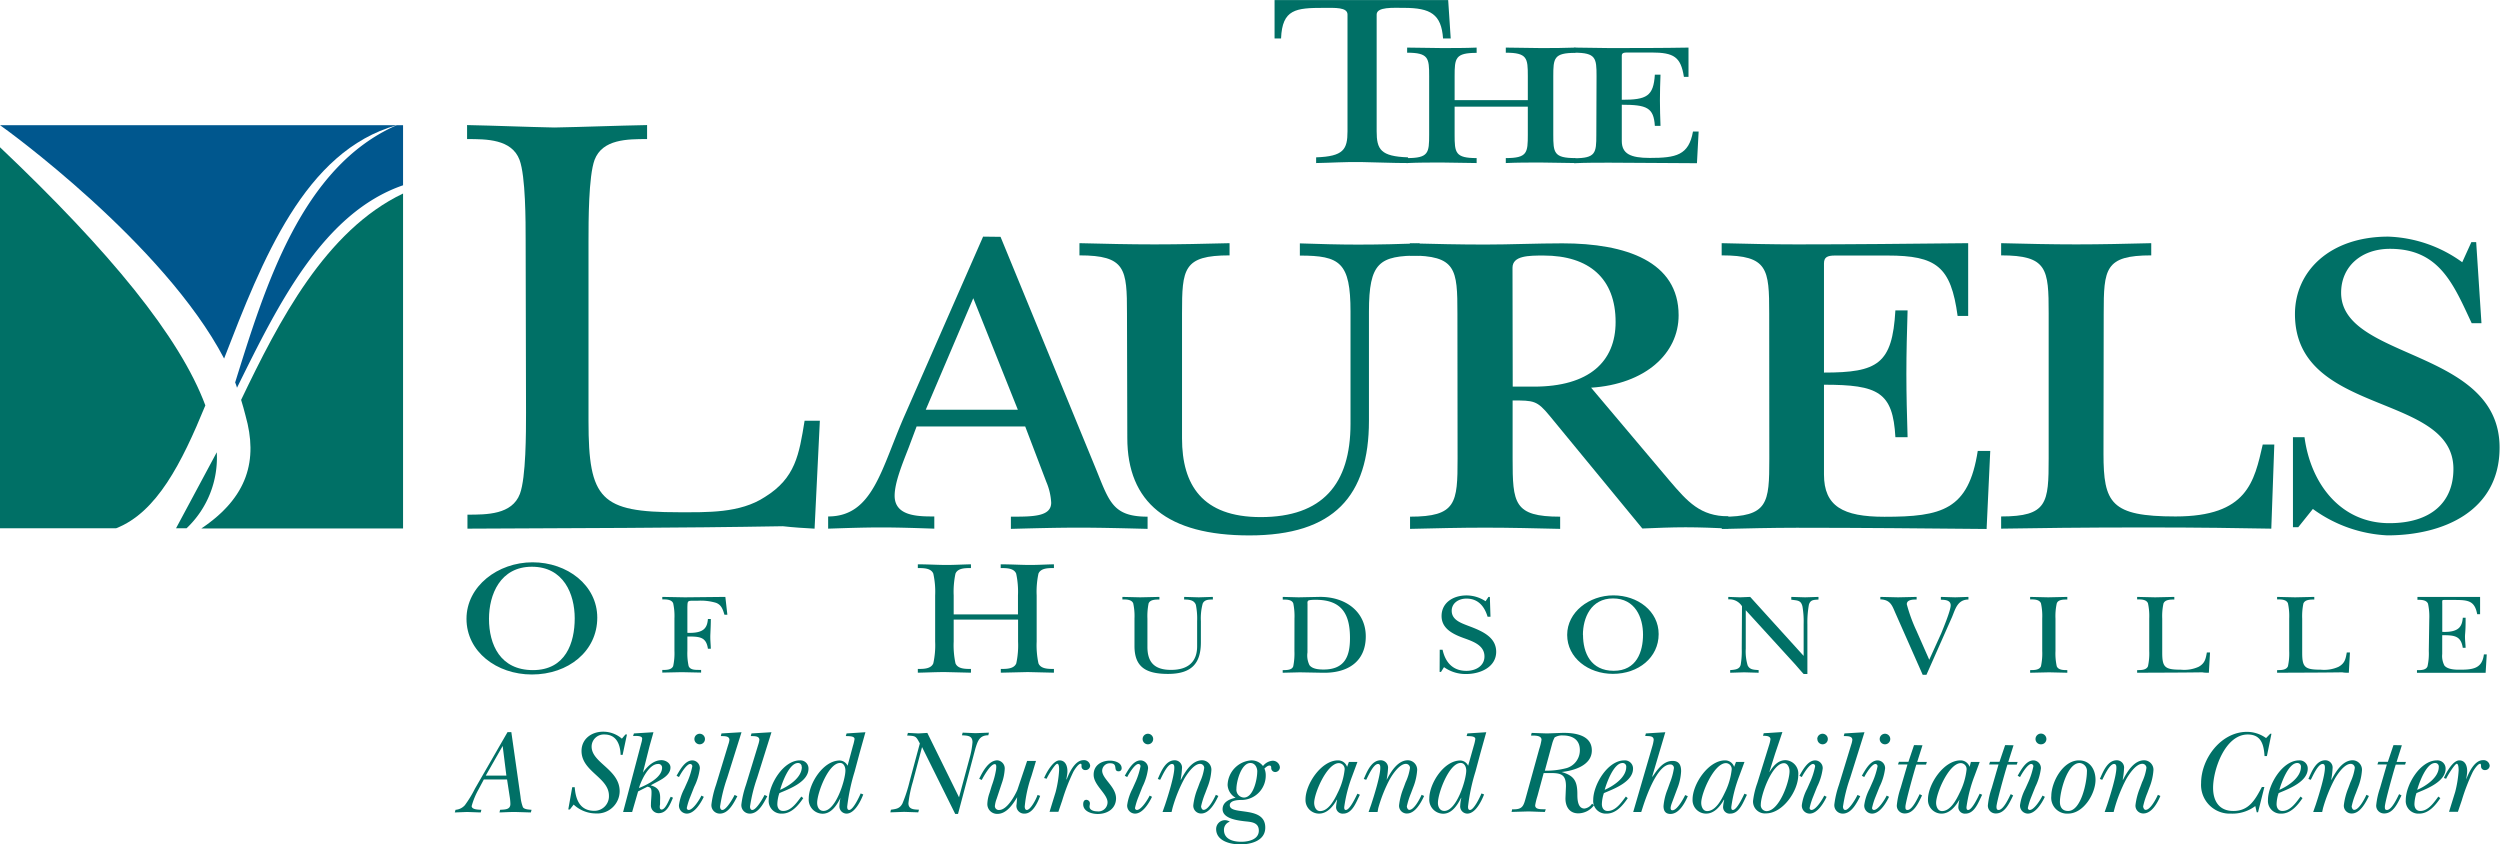
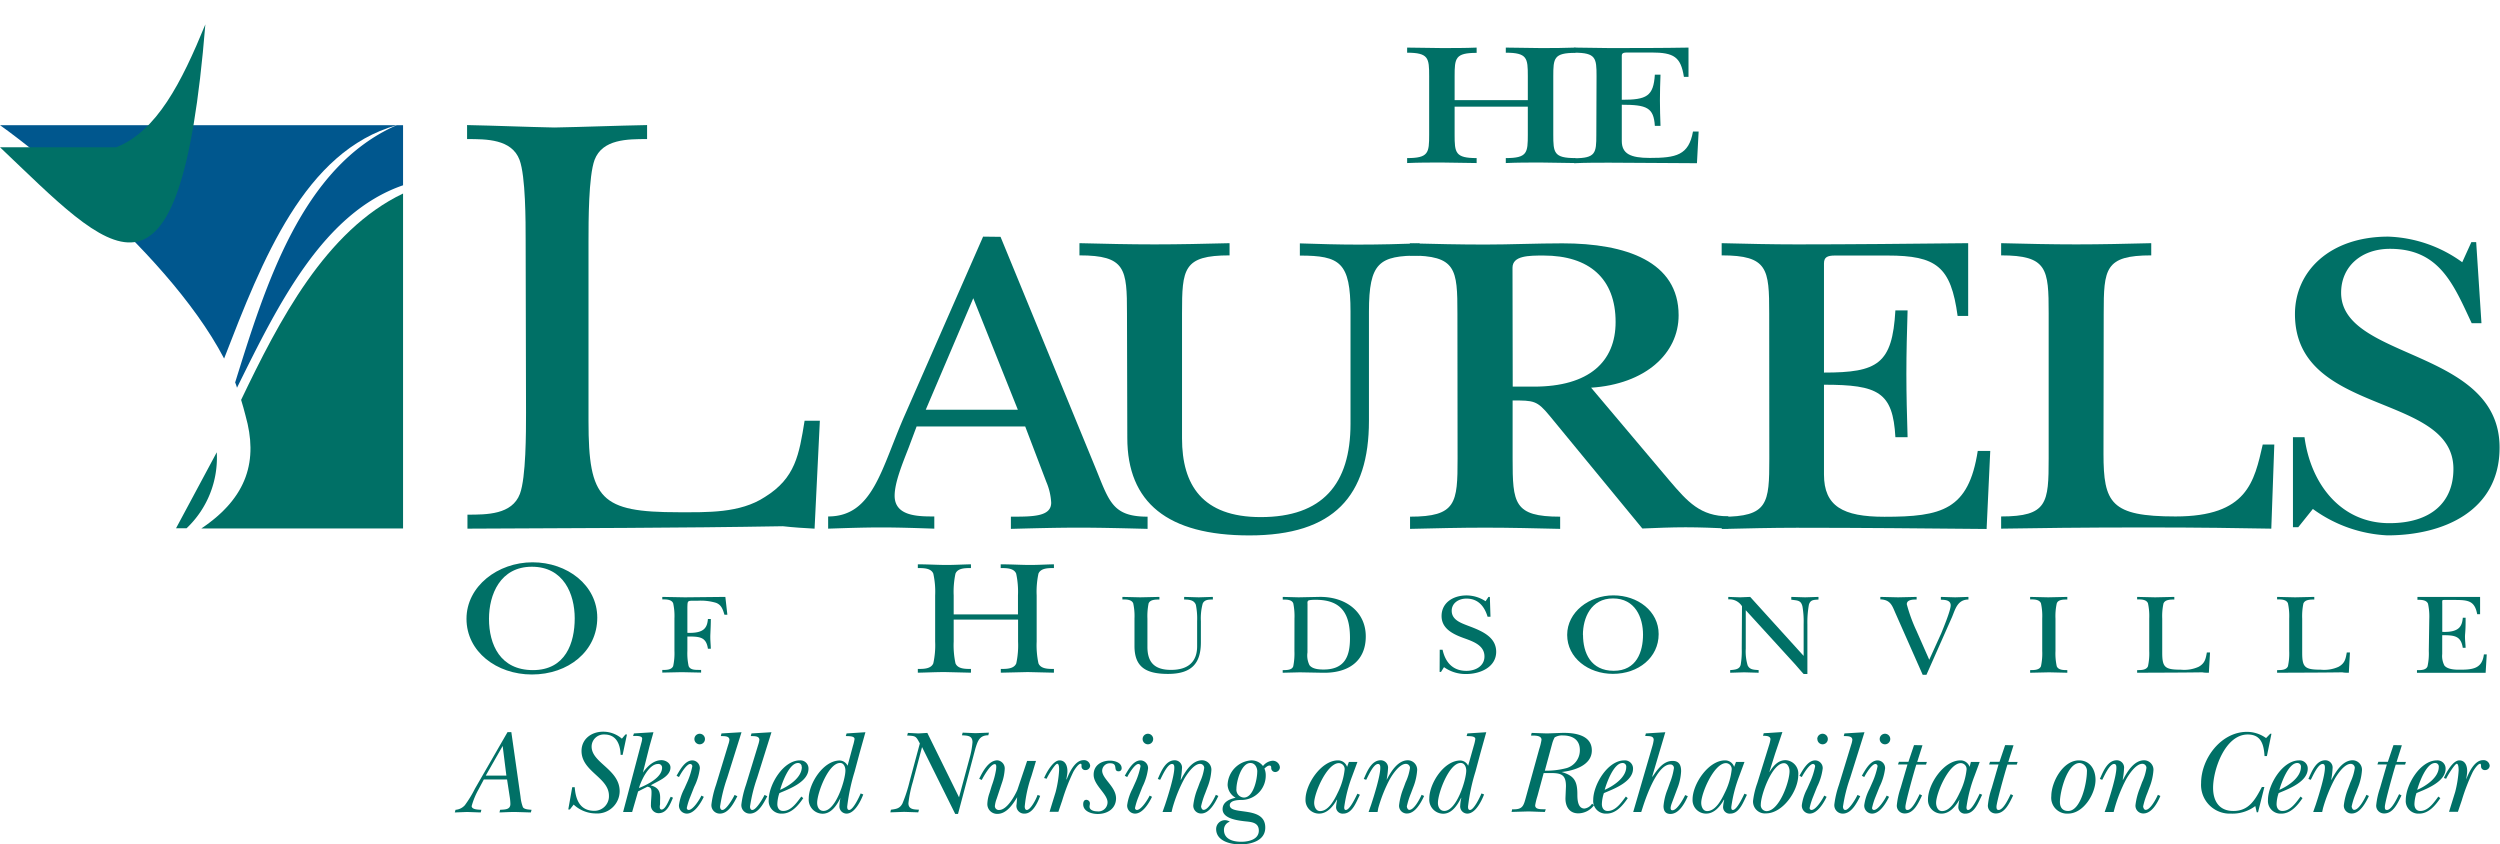
<svg xmlns="http://www.w3.org/2000/svg" id="Layer_1" data-name="Layer 1" viewBox="0 0 473.32 159.86">
  <defs>
    <style>.cls-1,.cls-4{fill:#007066;}.cls-2,.cls-3{fill:#00578e;}.cls-3,.cls-4{fill-rule:evenodd;}</style>
  </defs>
  <title>Logo-LaurelsHudsonville</title>
  <path class="cls-1" d="M166.74,214.83a7.57,7.57,0,0,0,.46,2c.31.43,1.15.43,1.63.48l-.14.5-3-.09c-1,0-2,.06-2.93.09l.11-.5c.89-.07,1.95,0,1.95-1.11a9.32,9.32,0,0,0-.13-1.37l-.5-3.26h-4.4l-1,1.88a14,14,0,0,0-1.3,3.15c0,.71,1.43.68,1.84.71l-.13.5-2.59-.09-2.31.09.13-.5a2.62,2.62,0,0,0,1.77-.87,21.38,21.38,0,0,0,1.91-3.13l6.17-10.71H165Zm-2.68-4-.7-5.61-3.2,5.61Z" transform="translate(-68.19 -63.99)" />
  <path class="cls-1" d="M186.6,203.05h.29l-.82,3.86h-.38c-.07-2.18-.91-3.86-3.07-3.86a2.3,2.3,0,0,0-2.42,2.29c0,3.09,5.31,4.31,5.31,8.46A4.25,4.25,0,0,1,181,218a6.2,6.2,0,0,1-4.2-1.68l-.72.93h-.3l.75-4.22H177c.18,2.38,1,4.47,3.72,4.47a2.75,2.75,0,0,0,2.76-2.86c0-3.47-5.19-4.56-5.19-8.47,0-2.31,1.93-3.65,4.08-3.65a5.4,5.4,0,0,1,3.56,1.32Z" transform="translate(-68.19 -63.99)" />
  <path class="cls-1" d="M189,213.83l-1.13,3.9h-1.71l3.45-13.07a3.56,3.56,0,0,0,.16-.84c0-.63-1.45-.48-1.72-.48l.16-.49,3.7-.23c-.25.93-.53,1.86-.78,2.79l-1.22,4.86,0,0c.82-1.16,2-2.36,3.52-2.36.79,0,1.7.55,1.7,1.38,0,1.78-2.45,2.59-3.74,3.39,1.66.45,1.86,1.4,1.77,2.92l0,.66c-.05.27-.19,1,.29,1,.75,0,1.38-1.83,1.73-2.42l.43.18c-.55,1.22-1.12,2.93-2.73,2.93a1.46,1.46,0,0,1-1.45-1.57c0-.77.11-1.54.11-2.31s-.11-1-.77-1.14Zm4.54-4.5a.68.68,0,0,0-.75-.7c-1.77,0-3.2,3.11-3.63,4.56C190.68,212.58,193.54,211.22,193.54,209.33Z" transform="translate(-68.19 -63.99)" />
  <path class="cls-1" d="M198.42,211.81a14.39,14.39,0,0,0,.84-2.72.42.42,0,0,0-.39-.46c-.7,0-1.81,1.86-2.13,2.48l-.46-.25c.66-1.12,1.59-2.91,3-2.91a1.46,1.46,0,0,1,1.41,1.54,10.86,10.86,0,0,1-1.07,3.48l-.72,1.83a12.27,12.27,0,0,0-.68,2.16.37.37,0,0,0,.34.38c.86,0,2.09-2,2.43-2.72l.45.23c-.57,1.18-1.75,3.18-3.22,3.18a1.51,1.51,0,0,1-1.48-1.64,9.56,9.56,0,0,1,1-3.06Zm1.24-7.9a1,1,0,1,1,1,1A1,1,0,0,1,199.66,203.91Z" transform="translate(-68.19 -63.99)" />
  <path class="cls-1" d="M205.88,211.22a29.55,29.55,0,0,0-1.36,5.47c0,.27.09.65.43.65.75,0,2-2.17,2.32-2.85l.52.25c-.66,1.24-1.64,3.29-3.31,3.29a1.59,1.59,0,0,1-1.59-1.8,18,18,0,0,1,.86-3.63l2.31-7.6a4.22,4.22,0,0,0,.23-.93c0-.82-1.11-.68-1.63-.73l.13-.49,3.79-.23Z" transform="translate(-68.19 -63.99)" />
  <path class="cls-1" d="M211.55,211.22a29.55,29.55,0,0,0-1.36,5.47c0,.27.09.65.43.65.75,0,2-2.17,2.32-2.85l.52.25c-.66,1.24-1.63,3.29-3.31,3.29a1.59,1.59,0,0,1-1.59-1.8,18,18,0,0,1,.86-3.63l2.32-7.6a4.84,4.84,0,0,0,.22-.93c0-.82-1.11-.68-1.63-.73l.14-.49,3.78-.23Z" transform="translate(-68.19 -63.99)" />
  <path class="cls-1" d="M220.27,215.1c-.93,1.38-2.23,2.93-4,2.93a2.39,2.39,0,0,1-2.54-2.59c0-2.86,2.72-7.49,5.9-7.49a1.53,1.53,0,0,1,1.63,1.57c0,2.38-3.34,3.72-5.15,4.47l-.36.16a6.85,6.85,0,0,0-.39,2.08c0,.71.34,1.3,1.11,1.3,1.52,0,2.61-1.64,3.43-2.73Zm-.3-5.9a.67.67,0,0,0-.7-.75c-1.66,0-3,3.72-3.38,5.08C217.5,212.83,220,211.22,220,209.2Z" transform="translate(-68.19 -63.99)" />
  <path class="cls-1" d="M229.68,205.18a8.34,8.34,0,0,0,.3-1.27c0-.63-1.2-.52-1.66-.57l.16-.49,3.56-.23-1.09,3.9-.95,3.54a36.85,36.85,0,0,0-1.41,6.63c0,.22,0,.65.37.65.75,0,1.9-2.45,2.18-3.13l.49.19c-.47,1.24-1.63,3.63-3.17,3.63a1.37,1.37,0,0,1-1.34-1.53,7.68,7.68,0,0,1,.2-1.45l0,0c-.66,1.31-1.7,3-3.38,3a2.66,2.66,0,0,1-2.63-2.91c0-2.79,2.74-7.17,5.87-7.17a1.71,1.71,0,0,1,1.48,1ZM222.9,216c0,.72.34,1.52,1.2,1.52,2.34,0,4.15-5.9,4.15-7.65,0-.64-.29-1.43-1-1.43C225,208.45,222.9,214.17,222.9,216Z" transform="translate(-68.19 -63.99)" />
  <path class="cls-1" d="M242.34,204.75c-.74-1.38-.74-1.43-2.4-1.5l.14-.5,2,.1,1.68-.1,6,12.19,2-7.42a15.59,15.59,0,0,0,.55-3c0-1.27-.93-1.25-2-1.32l.14-.5,2.43.1,2.54-.1-.11.5c-1.68,0-2,1.07-2.45,2.5l-3.29,12.39h-.53l-6.28-12.66L241,212.06a23,23,0,0,0-.82,4c0,1.2,1.07,1.18,2,1.23l-.14.5-2.67-.09-2.61.09.11-.5c1-.14,1.68-.21,2.18-1.18a28.06,28.06,0,0,0,1.38-4.27Z" transform="translate(-68.19 -63.99)" />
  <path class="cls-1" d="M256.87,215.26a5.14,5.14,0,0,0-.32,1.34.73.73,0,0,0,.81.74c1.48,0,2.93-2.63,3.45-3.81l1.84-5.47h1.68l-.86,2.86a24.35,24.35,0,0,0-1.27,5.77c0,.22.07.65.38.65.75,0,1.84-2.17,2.05-2.85l.49.18c-.45,1.25-1.4,3.36-2.94,3.36a1.46,1.46,0,0,1-1.53-1.73c.05-.45.07-.93.12-1.38l0,0c-.81,1.34-2,3.16-3.74,3.16a1.85,1.85,0,0,1-1.91-1.89,7,7,0,0,1,.43-2.11l.41-1.34a16.51,16.51,0,0,0,.82-3.08c0-.23.16-1-.25-1-.84,0-2.13,2.36-2.47,3l-.48-.22c.64-1.32,1.77-3.5,3.45-3.5a1.55,1.55,0,0,1,1.38,1.68,9.62,9.62,0,0,1-.54,2.63Z" transform="translate(-68.19 -63.99)" />
  <path class="cls-1" d="M265.87,211.29c.41-1,1.71-3.34,2.91-3.34s1.52,1.2,1.5,2.11c0,.5-.14,1-.19,1.5l.05,0c.48-1.27,1.57-3.65,3.18-3.65a1.16,1.16,0,0,1,1.27,1.05.87.87,0,0,1-.89.83.7.7,0,0,1-.75-.72c0-.14.05-.48-.16-.48-.47,0-1.24,1.23-1.42,1.59a37.35,37.35,0,0,0-2.07,5.36l-.73,2.15H266.9l1.15-3.74a21.46,21.46,0,0,0,.66-4.11c0-.2.05-1.25-.36-1.25s-1.8,2.32-2,2.84Z" transform="translate(-68.19 -63.99)" />
  <path class="cls-1" d="M278.35,208c.84,0,2.2.36,2.2,1.43a.55.55,0,0,1-.56.59c-1.16,0,0-1.52-1.61-1.52a1.45,1.45,0,0,0-1.52,1.38c0,1.59,2.58,3,2.63,5.22,0,2-1.64,3-3.47,3-1.12,0-2.75-.46-2.75-1.84,0-.43.14-.84.59-.84a.68.68,0,0,1,.68.68c0,.2-.07.41-.07.61,0,.68.87.89,1.41.89a1.74,1.74,0,0,0,2-1.71c0-1.58-2.63-3.24-2.63-5.19C275.22,208.88,276.72,208,278.35,208Z" transform="translate(-68.19 -63.99)" />
  <path class="cls-1" d="M283.28,211.81a14.39,14.39,0,0,0,.84-2.72.42.42,0,0,0-.39-.46c-.7,0-1.82,1.86-2.13,2.48l-.46-.25c.66-1.12,1.59-2.91,3-2.91a1.46,1.46,0,0,1,1.41,1.54,10.86,10.86,0,0,1-1.07,3.48l-.72,1.83a12.27,12.27,0,0,0-.68,2.16.37.37,0,0,0,.34.38c.86,0,2.09-2,2.43-2.72l.45.23c-.57,1.18-1.75,3.18-3.22,3.18a1.51,1.51,0,0,1-1.48-1.64,9.56,9.56,0,0,1,1-3.06Zm1.24-7.9a1,1,0,1,1,1,1A1,1,0,0,1,284.52,203.91Z" transform="translate(-68.19 -63.99)" />
  <path class="cls-1" d="M290,217.73h-1.71l.5-1.43c.53-1.59,1.73-5.38,1.73-6.94,0-.25,0-.73-.43-.73-.91,0-1.89,2.34-2.25,3l-.45-.16c.59-1.32,1.43-3.54,3.2-3.54a1.38,1.38,0,0,1,1.38,1.57,14.34,14.34,0,0,1-.18,1.68l-.07.4.05.05c.77-1.5,2.08-3.7,4-3.7a1.78,1.78,0,0,1,1.77,1.84,10.42,10.42,0,0,1-.77,3.33l-.41,1.09a15.71,15.71,0,0,0-.77,2.45c0,.25.16.68.48.68.91,0,2-2.13,2.31-2.85l.48.22c-.59,1.25-1.68,3.32-3.24,3.32a1.47,1.47,0,0,1-1.5-1.62,12.2,12.2,0,0,1,.84-3.2l.41-1.11a9.56,9.56,0,0,0,.81-2.7.77.77,0,0,0-.77-.77c-1.22,0-2.54,2-3.06,2.93a27.26,27.26,0,0,0-2.18,5.47Z" transform="translate(-68.19 -63.99)" />
  <path class="cls-1" d="M303,223.86c-1.86,0-4.56-.64-4.56-2.91a1.68,1.68,0,0,1,1.68-1.68,1.83,1.83,0,0,1,.91.28,1.62,1.62,0,0,0-1.11,1.56c0,1.79,1.75,2.25,3.27,2.25,1.36,0,3.33-.41,3.33-2.11s-1.7-1.64-2.86-1.79-4-.48-4-2.27c0-1.37,1.34-1.93,2.47-2.16a2.94,2.94,0,0,1-1.52-2.43,4.81,4.81,0,0,1,4.43-4.65,2.73,2.73,0,0,1,2.27,1.07,2.58,2.58,0,0,1,1.77-1,1.36,1.36,0,0,1,1.43,1.23.91.91,0,0,1-.89.91.77.77,0,0,1-.75-.68c0-.28,0-.55-.34-.55s-.7.34-.95.57a3.11,3.11,0,0,1,.25,1.2,4.62,4.62,0,0,1-4.36,4.74c-.65,0-2.45,0-2.45,1,0,2,6.72,0,6.72,4.22C307.76,223.15,305.08,223.86,303,223.86Zm3.23-13.78c0-.79-.43-1.63-1.3-1.63-1.74,0-2.65,3.49-2.65,4.88a1.49,1.49,0,0,0,1.41,1.66C305.51,215,306.22,211.49,306.22,210.08Z" transform="translate(-68.19 -63.99)" />
  <path class="cls-1" d="M323.57,208.25h1.62l-1,2.7a26.3,26.3,0,0,0-1.5,5.85c0,.2,0,.54.29.54.78,0,1.86-2.4,2.21-3.08l.47.2c-.68,1.32-1.41,3.57-3.15,3.57a1.23,1.23,0,0,1-1.36-1.3,7.56,7.56,0,0,1,.2-1.29l-.05-.05c-.7,1.25-1.81,2.64-3.38,2.64a2.56,2.56,0,0,1-2.56-2.68c0-2.93,3-7.4,6.15-7.4a1.78,1.78,0,0,1,1.72,1.23ZM317,216c0,.68.32,1.55,1.12,1.55,1.61,0,2.72-2.16,3.33-3.45a12.79,12.79,0,0,0,1.32-4.43,1.13,1.13,0,0,0-1.07-1.2C319.42,208.45,317,214.15,317,216Z" transform="translate(-68.19 -63.99)" />
  <path class="cls-1" d="M329,217.73h-1.7l.5-1.43c.52-1.59,1.72-5.38,1.72-6.94,0-.25,0-.73-.43-.73-.9,0-1.88,2.34-2.24,3l-.46-.16c.59-1.32,1.43-3.54,3.2-3.54a1.39,1.39,0,0,1,1.39,1.57,14.4,14.4,0,0,1-.19,1.68l-.06.4,0,.05c.77-1.5,2.09-3.7,4-3.7a1.79,1.79,0,0,1,1.77,1.84,10.69,10.69,0,0,1-.77,3.33l-.41,1.09a14.72,14.72,0,0,0-.77,2.45c0,.25.16.68.48.68.9,0,2-2.13,2.31-2.85l.48.22c-.59,1.25-1.68,3.32-3.25,3.32a1.46,1.46,0,0,1-1.49-1.62,12.58,12.58,0,0,1,.83-3.2l.41-1.11a9.58,9.58,0,0,0,.82-2.7.77.77,0,0,0-.77-.77c-1.23,0-2.54,2-3.07,2.93a27.23,27.23,0,0,0-2.17,5.47Z" transform="translate(-68.19 -63.99)" />
  <path class="cls-1" d="M347.22,205.18a8.3,8.3,0,0,0,.29-1.27c0-.63-1.2-.52-1.65-.57l.15-.49,3.57-.23-1.09,3.9-.95,3.54a36,36,0,0,0-1.41,6.63c0,.22,0,.65.36.65.75,0,1.91-2.45,2.18-3.13l.5.19c-.48,1.24-1.63,3.63-3.18,3.63a1.37,1.37,0,0,1-1.34-1.53,7.68,7.68,0,0,1,.21-1.45l-.05,0c-.66,1.31-1.7,3-3.38,3a2.66,2.66,0,0,1-2.63-2.91c0-2.79,2.74-7.17,5.88-7.17a1.7,1.7,0,0,1,1.47,1ZM340.43,216c0,.72.34,1.52,1.21,1.52,2.33,0,4.15-5.9,4.15-7.65,0-.64-.3-1.43-1.05-1.43C342.52,208.45,340.43,214.17,340.43,216Z" transform="translate(-68.19 -63.99)" />
  <path class="cls-1" d="M359.61,205.8a10.38,10.38,0,0,0,.43-1.75c0-.91-1.45-.77-2-.8l.14-.5,2.9.1,2.77-.1c2.27-.06,5.72.3,5.72,3.32,0,2.86-3.47,3.85-5.74,4.08v0c2.49.7,3,1.84,3,4.26,0,.93.07,2.66,1.34,2.66a2,2,0,0,0,1.43-.91l.4.25a3.72,3.72,0,0,1-3,1.57c-1.79,0-2.49-1.46-2.42-3l.09-2.13c0-2.16-.87-2.5-2.84-2.5l-1.38,0-1.18,4.36a12.4,12.4,0,0,0-.43,1.75c0,.86,1.18.72,2,.75l-.16.5c-1,0-2.06-.07-3.15-.09l-3.16.09.12-.5c2,.09,2.15-.64,2.61-2.32Zm1.06,4.1a14.91,14.91,0,0,0,4.16-.5A3.51,3.51,0,0,0,367.3,206c0-2-1.43-2.77-3.25-2.77a2.73,2.73,0,0,0-1.52.37,5.36,5.36,0,0,0-.45,1.11Z" transform="translate(-68.19 -63.99)" />
  <path class="cls-1" d="M376.37,215.1c-.93,1.38-2.22,2.93-4,2.93a2.39,2.39,0,0,1-2.54-2.59c0-2.86,2.73-7.49,5.9-7.49a1.54,1.54,0,0,1,1.64,1.57c0,2.38-3.34,3.72-5.15,4.47l-.37.16a7.16,7.16,0,0,0-.38,2.08c0,.71.34,1.3,1.11,1.3,1.52,0,2.61-1.64,3.43-2.73Zm-.29-5.9a.67.67,0,0,0-.7-.75c-1.66,0-3,3.72-3.38,5.08C373.61,212.83,376.08,211.22,376.08,209.2Z" transform="translate(-68.19 -63.99)" />
  <path class="cls-1" d="M384.36,212.17a12.31,12.31,0,0,0,.75-2.74.66.66,0,0,0-.68-.71c-2.47,0-4.56,6.11-5.13,7.83l-.38,1.18H377.4l3.6-12.37a7,7,0,0,0,.28-1.29c0-.73-.75-.7-1.28-.73h-.33l.13-.49,3.68-.23L381,211l.05.05c.88-1.27,2-3,3.81-3,1.27,0,1.63.86,1.61,2a10.14,10.14,0,0,1-.72,3.22l-1,2.68c-.07.21-.59,1.45.07,1.45.9,0,2.06-2.13,2.42-2.88l.5.21c-.57,1.31-1.65,3.36-3.29,3.36-1,0-1.31-.66-1.31-1.5a11,11,0,0,1,.77-3.16Z" transform="translate(-68.19 -63.99)" />
  <path class="cls-1" d="M396.86,208.25h1.61l-1,2.7a25.77,25.77,0,0,0-1.5,5.85c0,.2,0,.54.29.54.77,0,1.86-2.4,2.2-3.08l.48.2c-.68,1.32-1.41,3.57-3.15,3.57a1.24,1.24,0,0,1-1.37-1.3,7.55,7.55,0,0,1,.21-1.29l-.05-.05c-.7,1.25-1.81,2.64-3.38,2.64a2.56,2.56,0,0,1-2.56-2.68c0-2.93,3-7.4,6.15-7.4a1.78,1.78,0,0,1,1.72,1.23ZM390.28,216c0,.68.32,1.55,1.11,1.55,1.62,0,2.73-2.16,3.34-3.45a13,13,0,0,0,1.32-4.43,1.13,1.13,0,0,0-1.07-1.2C392.71,208.45,390.28,214.15,390.28,216Z" transform="translate(-68.19 -63.99)" />
  <path class="cls-1" d="M404.24,206.77l-1.05,3.34.05,0c.66-1.09,1.59-2.2,3-2.2a2.54,2.54,0,0,1,2.41,2.81c0,3-2.91,7.27-6.13,7.27a2.25,2.25,0,0,1-2.43-2.36,15.19,15.19,0,0,1,.8-3.36l2.22-7.15a6.76,6.76,0,0,0,.28-1.16c0-.7-1-.66-1.41-.66l.13-.49,3.54-.23ZM407,210c0-.64-.33-1.52-1.06-1.52-2.25,0-4.38,6-4.38,7.83a1.12,1.12,0,0,0,1.09,1.25C405.05,217.53,407,212,407,210Z" transform="translate(-68.19 -63.99)" />
  <path class="cls-1" d="M411,211.81a13.7,13.7,0,0,0,.84-2.72.42.42,0,0,0-.39-.46c-.7,0-1.81,1.86-2.13,2.48l-.45-.25c.66-1.12,1.59-2.91,3-2.91a1.46,1.46,0,0,1,1.41,1.54,10.86,10.86,0,0,1-1.07,3.48l-.73,1.83a13.17,13.17,0,0,0-.68,2.16.37.37,0,0,0,.34.38c.87,0,2.09-2,2.43-2.72l.45.23c-.56,1.18-1.74,3.18-3.22,3.18a1.5,1.5,0,0,1-1.47-1.64,9.32,9.32,0,0,1,1-3.06Zm1.25-7.9a1,1,0,1,1,1,1A1,1,0,0,1,412.27,203.91Z" transform="translate(-68.19 -63.99)" />
  <path class="cls-1" d="M418.49,211.22a28.82,28.82,0,0,0-1.37,5.47c0,.27.09.65.44.65.74,0,2-2.17,2.31-2.85l.52.25c-.66,1.24-1.63,3.29-3.31,3.29a1.59,1.59,0,0,1-1.59-1.8,18,18,0,0,1,.86-3.63l2.32-7.6a4.2,4.2,0,0,0,.22-.93c0-.82-1.11-.68-1.63-.73l.14-.49,3.79-.23Z" transform="translate(-68.19 -63.99)" />
  <path class="cls-1" d="M422.82,211.81a14.39,14.39,0,0,0,.84-2.72.42.42,0,0,0-.39-.46c-.7,0-1.81,1.86-2.13,2.48l-.45-.25c.66-1.12,1.59-2.91,3-2.91a1.46,1.46,0,0,1,1.4,1.54,10.84,10.84,0,0,1-1.06,3.48l-.73,1.83a13.17,13.17,0,0,0-.68,2.16.37.37,0,0,0,.34.38c.86,0,2.09-2,2.43-2.72l.45.23c-.56,1.18-1.74,3.18-3.22,3.18a1.5,1.5,0,0,1-1.47-1.64,9.54,9.54,0,0,1,1-3.06Zm1.25-7.9a1,1,0,1,1,1,1A1,1,0,0,1,424.07,203.91Z" transform="translate(-68.19 -63.99)" />
  <path class="cls-1" d="M432.17,205.09l-1,3.16H433l-.16.5H431l-.18.58c-.34,1.12-1.88,6.59-1.88,7.4,0,.32,0,.61.39.61.93,0,1.92-2.24,2.31-3l.45.25c-.65,1.3-1.49,3.41-3.26,3.41a1.47,1.47,0,0,1-1.52-1.53,14.27,14.27,0,0,1,.72-3.29l1.3-4.46h-1.8l.18-.5h1.8l1.06-3.16Z" transform="translate(-68.19 -63.99)" />
  <path class="cls-1" d="M441.33,208.25H443l-1,2.7a26.3,26.3,0,0,0-1.5,5.85c0,.2,0,.54.3.54.77,0,1.86-2.4,2.2-3.08l.47.2c-.68,1.32-1.4,3.57-3.15,3.57a1.23,1.23,0,0,1-1.36-1.3,7.56,7.56,0,0,1,.2-1.29l0-.05c-.71,1.25-1.82,2.64-3.38,2.64a2.57,2.57,0,0,1-2.57-2.68c0-2.93,3-7.4,6.15-7.4a1.8,1.8,0,0,1,1.73,1.23ZM434.75,216c0,.68.32,1.55,1.12,1.55,1.61,0,2.72-2.16,3.33-3.45a12.79,12.79,0,0,0,1.32-4.43,1.13,1.13,0,0,0-1.07-1.2C437.18,208.45,434.75,214.15,434.75,216Z" transform="translate(-68.19 -63.99)" />
  <path class="cls-1" d="M449.41,205.09l-1,3.16h1.77l-.16.5h-1.77l-.18.58c-.34,1.12-1.89,6.59-1.89,7.4,0,.32.05.61.39.61.93,0,1.93-2.24,2.31-3l.46.25c-.66,1.3-1.5,3.41-3.27,3.41a1.47,1.47,0,0,1-1.52-1.53,13.79,13.79,0,0,1,.73-3.29l1.29-4.46h-1.79l.18-.5h1.79l1.07-3.16Z" transform="translate(-68.19 -63.99)" />
-   <path class="cls-1" d="M452.32,211.81a14.39,14.39,0,0,0,.84-2.72.42.42,0,0,0-.39-.46c-.7,0-1.81,1.86-2.13,2.48l-.45-.25c.65-1.12,1.58-2.91,3-2.91a1.46,1.46,0,0,1,1.4,1.54,11.1,11.1,0,0,1-1.06,3.48l-.73,1.83a12.27,12.27,0,0,0-.68,2.16.37.37,0,0,0,.34.38c.86,0,2.09-2,2.43-2.72l.45.23c-.57,1.18-1.75,3.18-3.22,3.18a1.51,1.51,0,0,1-1.48-1.64,9.56,9.56,0,0,1,1-3.06Zm1.25-7.9a1,1,0,1,1,2.06,0,1,1,0,0,1-1,1A1,1,0,0,1,453.57,203.91Z" transform="translate(-68.19 -63.99)" />
  <path class="cls-1" d="M456.56,214.71c0-2.63,2.18-6.76,5.24-6.76,2.11,0,3.13,1.77,3.13,3.68,0,2.65-2.27,6.4-5.22,6.4A3,3,0,0,1,456.56,214.71Zm6.74-4.58a1.5,1.5,0,0,0-1.38-1.68c-2.39,0-3.73,5.51-3.73,7.37,0,1,.48,1.71,1.55,1.71C462.23,217.53,463.3,212,463.3,210.13Z" transform="translate(-68.19 -63.99)" />
  <path class="cls-1" d="M468.36,217.73h-1.7l.5-1.43c.52-1.59,1.72-5.38,1.72-6.94,0-.25,0-.73-.43-.73-.91,0-1.88,2.34-2.25,3l-.45-.16c.59-1.32,1.43-3.54,3.2-3.54a1.38,1.38,0,0,1,1.38,1.57,14.34,14.34,0,0,1-.18,1.68l-.07.4.05.05c.77-1.5,2.09-3.7,4-3.7a1.79,1.79,0,0,1,1.77,1.84,10.69,10.69,0,0,1-.77,3.33l-.41,1.09a14.72,14.72,0,0,0-.77,2.45c0,.25.16.68.47.68.91,0,2-2.13,2.32-2.85l.47.22C476.66,216,475.58,218,474,218a1.47,1.47,0,0,1-1.5-1.62,12.61,12.61,0,0,1,.84-3.2l.41-1.11a9.58,9.58,0,0,0,.82-2.7.77.77,0,0,0-.78-.77c-1.22,0-2.54,2-3.06,2.93a27.87,27.87,0,0,0-2.18,5.47Z" transform="translate(-68.19 -63.99)" />
  <path class="cls-1" d="M495.7,217.78h-.25l-.27-1.18a7.22,7.22,0,0,1-4.61,1.43,5.43,5.43,0,0,1-5.65-5.77c0-4.65,3.77-9.71,8.69-9.71a6.21,6.21,0,0,1,3.61,1.18l.79-.82h.23l-.86,4.22h-.45c-.14-2.15-.62-4.08-3.18-4.08-4.27,0-6.56,6.6-6.56,10.1,0,2.49,1.14,4.38,3.84,4.38,3,0,4.15-2.2,5.4-4.54h.47Z" transform="translate(-68.19 -63.99)" />
  <path class="cls-1" d="M504.12,215.1c-.93,1.38-2.23,2.93-4,2.93a2.39,2.39,0,0,1-2.54-2.59c0-2.86,2.72-7.49,5.9-7.49a1.53,1.53,0,0,1,1.63,1.57c0,2.38-3.33,3.72-5.15,4.47l-.36.16a6.85,6.85,0,0,0-.39,2.08c0,.71.34,1.3,1.11,1.3,1.52,0,2.61-1.64,3.43-2.73Zm-.3-5.9a.67.67,0,0,0-.7-.75c-1.66,0-3,3.72-3.38,5.08C501.35,212.83,503.82,211.22,503.82,209.2Z" transform="translate(-68.19 -63.99)" />
  <path class="cls-1" d="M507.84,217.73h-1.7l.5-1.43c.52-1.59,1.72-5.38,1.72-6.94,0-.25,0-.73-.43-.73-.91,0-1.88,2.34-2.25,3l-.45-.16c.59-1.32,1.43-3.54,3.2-3.54a1.38,1.38,0,0,1,1.38,1.57,14.34,14.34,0,0,1-.18,1.68l-.07.4.05.05c.77-1.5,2.09-3.7,4-3.7a1.79,1.79,0,0,1,1.77,1.84,10.69,10.69,0,0,1-.77,3.33l-.41,1.09a14.72,14.72,0,0,0-.77,2.45c0,.25.16.68.47.68.91,0,2-2.13,2.32-2.85l.47.22c-.59,1.25-1.67,3.32-3.24,3.32a1.47,1.47,0,0,1-1.5-1.62,12.61,12.61,0,0,1,.84-3.2l.41-1.11a9.58,9.58,0,0,0,.82-2.7.77.77,0,0,0-.77-.77c-1.23,0-2.55,2-3.07,2.93A27.87,27.87,0,0,0,508,217Z" transform="translate(-68.19 -63.99)" />
  <path class="cls-1" d="M522.93,205.09l-1,3.16h1.77l-.16.5h-1.77l-.18.58c-.34,1.12-1.88,6.59-1.88,7.4,0,.32,0,.61.38.61.93,0,1.93-2.24,2.32-3l.45.25c-.66,1.3-1.5,3.41-3.26,3.41a1.48,1.48,0,0,1-1.53-1.53,14.29,14.29,0,0,1,.73-3.29l1.29-4.46h-1.79l.18-.5h1.8l1.06-3.16Z" transform="translate(-68.19 -63.99)" />
  <path class="cls-1" d="M530.21,215.1c-.93,1.38-2.22,2.93-4,2.93a2.39,2.39,0,0,1-2.54-2.59c0-2.86,2.72-7.49,5.9-7.49a1.54,1.54,0,0,1,1.64,1.57c0,2.38-3.34,3.72-5.16,4.47l-.36.16a7.16,7.16,0,0,0-.38,2.08c0,.71.34,1.3,1.11,1.3,1.52,0,2.61-1.64,3.42-2.73Zm-.29-5.9a.67.67,0,0,0-.71-.75c-1.65,0-3,3.72-3.38,5.08C527.44,212.83,529.92,211.22,529.92,209.2Z" transform="translate(-68.19 -63.99)" />
  <path class="cls-1" d="M530.89,211.29c.41-1,1.7-3.34,2.91-3.34s1.52,1.2,1.49,2.11c0,.5-.13,1-.18,1.5l0,0c.47-1.27,1.56-3.65,3.17-3.65a1.16,1.16,0,0,1,1.28,1.05.87.87,0,0,1-.89.83.7.7,0,0,1-.75-.72c0-.14,0-.48-.16-.48-.47,0-1.25,1.23-1.43,1.59a37.3,37.3,0,0,0-2.06,5.36l-.73,2.15h-1.68l1.16-3.74a21.46,21.46,0,0,0,.66-4.11c0-.2,0-1.25-.36-1.25s-1.8,2.32-2,2.84Z" transform="translate(-68.19 -63.99)" />
  <path class="cls-1" d="M167.71,109.6c0-3.69,0-12.24-1.16-15.35-1.5-3.93-6.24-3.93-9.93-3.93V87.67c5.54.11,11,.35,16.52.46,5.89-.11,11.66-.35,17.56-.46v2.65c-3.7,0-8.44,0-9.94,3.93-1.15,3.11-1.15,11.66-1.15,15.35v34.17c0,14.77,2.31,17.2,17,17.2,5.43,0,11.66.23,16.4-2.89,5.78-3.58,6.47-8,7.51-14.43h2.89l-1,20.43c-2-.11-4-.23-6-.46-19.87.35-39.85.35-59.72.46v-2.65c3.69,0,8.43,0,9.93-3.93,1.16-3.11,1.16-11.66,1.16-15.35Z" transform="translate(-68.19 -63.99)" />
  <path class="cls-1" d="M243.46,141.57l9-21.12,8.44,21.12Zm10.86-32.78L239.53,142.5c-4.5,10.16-6,19.27-14.55,19.27v2.31c3.35-.11,6.7-.23,10.05-.23s6.7.12,10.05.23v-2.31c-3,0-7.51,0-7.51-3.92,0-2.54,1.5-6.12,2.66-9.12l1.5-4h20.56l4,10.5a11.57,11.57,0,0,1,.92,3.93c0,2.65-3.47,2.65-7.63,2.65v2.31c4.28-.11,8.55-.23,12.83-.23s8.66.12,13.05.23v-2.31c-6.81,0-7.28-3-10.05-9.69l-17.79-43.29Z" transform="translate(-68.19 -63.99)" />
  <path class="cls-1" d="M281.56,123.34c0-8.43-.23-11-9-11v-2.31c4.74.12,9.47.23,14.21.23s9.47-.11,14.21-.23v2.31c-8.78,0-9,2.54-9,11V147c0,8.77,3.81,14.89,14.9,14.89,11.67,0,17-6.23,17-17.66V123c0-9.35-2-10.62-9.59-10.62v-2.31c3.7.12,7.28.23,11,.23,4.39,0,8-.11,11.67-.23v2.31c-7.63,0-9.59,1.27-9.59,10.62v20.66c0,14.2-6.59,21.7-22.65,21.7-15.48,0-23.1-6.23-23.1-18.47Z" transform="translate(-68.19 -63.99)" />
  <path class="cls-1" d="M354.55,114.68c0-2.31,3.11-2.31,5.89-2.31,8.66,0,13.63,4.39,13.63,12.58,0,7.5-5,12.24-15.48,12.24h-4Zm-10.4,36.13c0,8.42-.23,11-9,11v2.31c4.73-.11,9.47-.23,14.21-.23s9.47.12,14.21.23v-2.31c-8.78,0-9-2.54-9-11v-11c4,0,4.62,0,7,2.89l17.56,21.35c2.77-.11,5.43-.23,8.2-.23s5.43.12,8.09.23v-2.31c-5.31,0-7.74-2.77-11.09-6.69l-14.9-17.66C379.61,136.73,386,131,386,123.68c0-10.16-9.94-13.62-22-13.62-4.85,0-9.82.23-14.67.23s-9.48-.11-14.21-.23v2.31c8.78,0,9,2.54,9,11Z" transform="translate(-68.19 -63.99)" />
  <path class="cls-1" d="M403.15,123.34c0-8.43-.23-11-9-11v-2.31c4.74.12,9.48.23,14.21.23,9.48,0,21.84-.11,32.46-.23V123.8h-2c-1.27-9.35-4-11.43-13.29-11.43h-9.93c-1.5,0-2.08.35-2.08,1.5v20.66c10.17,0,12.94-1.61,13.52-11.77h2.31c-.12,3.92-.23,8-.23,12s.11,8,.23,12h-2.31c-.47-8.54-3.24-9.93-13.52-9.93v17c0,6,3.58,8,11.44,8,10.86,0,15.94-1.27,17.67-12.46H445l-.69,14.77c-11.78-.11-23.91-.23-35.93-.23-4.73,0-9.47.12-14.21.23v-2.31c8.78,0,9-2.54,9-11Z" transform="translate(-68.19 -63.99)" />
  <path class="cls-1" d="M466.44,149.88c0,9.35,1.38,11.89,13.63,11.89,13.63,0,14.9-6.58,16.52-13.62h2.19l-.57,15.93c-6.24-.11-13.17-.23-24-.23-11.56,0-20.91.12-27.15.23v-2.31c8.78,0,9-2.54,9-11V123.34c0-8.43-.23-11-9-11v-2.31c4.74.12,9.47.23,14.21.23s9.47-.11,14.21-.23v2.31c-8.78,0-9,2.54-9,11Z" transform="translate(-68.19 -63.99)" />
  <path class="cls-1" d="M538,125.18h-1.85c-3.46-7.39-6.11-14.08-15.47-14.08-5.43,0-9.25,3.35-9.25,8.31,0,12.81,30,10.5,30,29.32,0,12-10.63,16.62-21.25,16.62a26,26,0,0,1-14.1-5l-2.77,3.46h-1V146.77h2.19c1.16,8.77,6.82,16.27,16.06,16.27,7.86,0,12.13-3.92,12.13-10.27,0-14.54-30-9.93-30-29.32,0-8.08,6.58-14.66,17.67-14.66a25.23,25.23,0,0,1,14,4.85l1.73-3.81H537Z" transform="translate(-68.19 -63.99)" />
-   <path class="cls-1" d="M342.85,71.27H341.4c-.32-4.57-2.35-5.79-7.38-5.79-2,0-5.19-.23-5.19,1.26v22.1c0,3.45.75,4.76,5.94,4.94v1.08c-2.95,0-5.94-.14-8.89-.19s-5.62.14-8.51.19V93.78c5.19-.18,5.94-1.49,5.94-4.94V66.74c0-1.4-2.35-1.26-4.49-1.26-5.3,0-7.87.24-8.09,5.79H309.5V64h32.87Z" transform="translate(-68.19 -63.99)" />
  <path class="cls-1" d="M343.59,89.49c0,3.41.11,4.43,4.17,4.43v.94c-2.19,0-4.38-.1-6.58-.1s-4.39,0-6.58.1v-.94c4.07,0,4.17-1,4.17-4.43V78.4c0-3.4-.1-4.43-4.17-4.43V73c2.19,0,4.39.09,6.58.09s4.39,0,6.58-.09V74c-4.06,0-4.17,1-4.17,4.43v4.52h13.86V78.4c0-3.4-.1-4.43-4.17-4.43V73c2.19,0,4.38.09,6.58.09s4.39,0,6.59-.09V74c-4.07,0-4.18,1-4.18,4.43V89.49c0,3.41.11,4.43,4.18,4.43v.94c-2.2,0-4.39-.1-6.59-.1s-4.39,0-6.58.1v-.94c4.07,0,4.17-1,4.17-4.43V84.18H343.59Z" transform="translate(-68.19 -63.99)" />
  <path class="cls-1" d="M370.46,78.4c0-3.4-.11-4.43-4.18-4.43V73c2.2,0,4.39.09,6.59.09,4.39,0,10.11,0,15-.09v5.54H387c-.59-3.77-1.88-4.61-6.16-4.61h-4.6c-.7,0-1,.14-1,.61v8.34c4.71,0,6-.65,6.26-4.76h1.07c-.06,1.59-.11,3.22-.11,4.85s.05,3.22.11,4.85h-1.07c-.22-3.45-1.5-4-6.26-4v6.86c0,2.42,1.65,3.21,5.29,3.21,5,0,7.39-.51,8.19-5h1.07l-.32,6c-5.46,0-11.08-.1-16.64-.1-2.2,0-4.39,0-6.59.1v-.94c4.07,0,4.18-1,4.18-4.43Z" transform="translate(-68.19 -63.99)" />
  <path class="cls-2" d="M68.19,87.69c.89.58,31,22.35,42.43,44.18,7.23-18.67,15.23-39.28,32.68-44.18Z" transform="translate(-68.19 -63.99)" />
  <path class="cls-3" d="M112.71,136.4a7.85,7.85,0,0,1,.35,1c7.85-15.91,16.34-33.13,31.44-38.33V87.69h-1.18C125.35,95.54,118.44,118,112.71,136.4Z" transform="translate(-68.19 -63.99)" />
-   <path class="cls-4" d="M68.19,91.87V164h22c7.66-3,12.37-12.25,16.88-23.26C102.25,127.8,89,111.6,68.19,91.87Z" transform="translate(-68.19 -63.99)" />
+   <path class="cls-4" d="M68.19,91.87h22c7.66-3,12.37-12.25,16.88-23.26C102.25,127.8,89,111.6,68.19,91.87Z" transform="translate(-68.19 -63.99)" />
  <path class="cls-4" d="M109.23,149.62,101.52,164h2A18.39,18.39,0,0,0,109.23,149.62Z" transform="translate(-68.19 -63.99)" />
  <path class="cls-4" d="M113.84,139.7c.31,1,.59,2,.84,3,2.36,8.35.48,15.41-8.38,21.35h38.2V100.63C129.81,107.65,121,124.76,113.84,139.7Z" transform="translate(-68.19 -63.99)" />
  <path class="cls-1" d="M156.51,181.15c0-6.17,5.93-10.7,12.51-10.7s12.25,4.34,12.25,10.48c0,6.36-5.49,10.76-12.38,10.76C162.24,191.69,156.51,187.38,156.51,181.15Zm4.26,0c0,4.87,2.12,9.71,8.32,9.71s7.91-5.18,7.91-9.8-2.11-9.77-8.11-9.77S160.77,176.56,160.77,181.15Z" transform="translate(-68.19 -63.99)" />
  <path class="cls-1" d="M205.9,180.38h-.55c-.29-.94-.53-1.85-1.6-2.26a10.1,10.1,0,0,0-3.53-.39c-1.91,0-1.84-.15-1.89,1.21v4.86c3.27.13,3.75-1.06,3.89-2.62h.55c0,1-.05,2-.09,2.95s.07,1.8.09,2.69h-.55c-.33-2.28-1.6-2.32-3.89-2.32v2.73a11.29,11.29,0,0,0,.24,2.87c.36.86,1.53.69,2.36.73v.5l-3.67-.08-3.68.08v-.5c.77,0,1.75,0,2.06-.73a11.37,11.37,0,0,0,.24-2.89v-6.12a11.25,11.25,0,0,0-.24-2.88c-.31-.74-1.29-.74-2.06-.74V177l4.28.08,7.66-.08Z" transform="translate(-68.19 -63.99)" />
  <path class="cls-1" d="M248.75,185.46a16.24,16.24,0,0,0,.34,4.12c.44,1.06,1.84,1.06,2.93,1.06v.71l-4.94-.12c-1.71,0-3.45.09-5.12.12v-.71c1.09,0,2.49,0,2.93-1.06a15.79,15.79,0,0,0,.35-4.12v-8.74a15.87,15.87,0,0,0-.35-4.13c-.44-1.05-1.84-1.05-2.93-1.05v-.71c1.6,0,3.24.09,4.88.12s3.44-.09,5.18-.12v.71c-1.09,0-2.49,0-2.93,1.05a16.32,16.32,0,0,0-.34,4.13v3.59h12.17v-3.59a16.32,16.32,0,0,0-.34-4.13c-.44-1.05-1.84-1.05-2.93-1.05v-.71c1.67,0,3.31.09,5,.12s3.37-.09,5.08-.12v.71c-1.09,0-2.49,0-2.93,1.05a16.32,16.32,0,0,0-.34,4.13v8.74a16.24,16.24,0,0,0,.34,4.12c.44,1.06,1.84,1.06,2.93,1.06v.71l-4.95-.12-5.11.12v-.71c1.09,0,2.49,0,2.93-1.06a16.24,16.24,0,0,0,.34-4.12V181.3H248.75Z" transform="translate(-68.19 -63.99)" />
  <path class="cls-1" d="M295.55,185.58c0,3.95-1.69,6-6.23,6-4.27,0-6.34-1.37-6.34-5.29v-5.19a11.25,11.25,0,0,0-.24-2.88c-.31-.74-1.29-.74-2.05-.74V177l3.38.08,3.63-.08v.5c-.76,0-1.76,0-2.05.74a12.25,12.25,0,0,0-.22,2.88v5.34c0,2.78,1.2,4.36,4.47,4.36s4.94-1.56,4.94-4.47v-4.75a13.13,13.13,0,0,0-.24-3.1c-.34-.92-1.29-1-2.22-1V177l2.77.08,2.67-.08v.5c-.76,0-1.6,0-1.93.78a10.75,10.75,0,0,0-.34,3.32Z" transform="translate(-68.19 -63.99)" />
  <path class="cls-1" d="M313.27,181.13a12.25,12.25,0,0,0-.22-2.88c-.26-.76-1.26-.74-2-.74V177l3,.08,3.87-.08c5-.09,8.85,2.78,8.85,7.48s-3.32,7-8.23,6.88l-4.25-.08-3.25.08v-.5c.77,0,1.77,0,2-.73a12.37,12.37,0,0,0,.22-2.89Zm2.46,6.38a4.13,4.13,0,0,0,.38,2.41c.55.74,1.76.83,2.67.83,4.18,0,5-2.74,5-5.95,0-4.3-1.36-7.25-6.47-7.25-.29,0-1.22,0-1.43.16s-.14.5-.14.67Z" transform="translate(-68.19 -63.99)" />
  <path class="cls-1" d="M340.77,187h.54c.48,2.19,1.77,4,4.51,4,1.87,0,3.42-1,3.42-2.72,0-2-1.89-2.75-3.63-3.38-2.17-.76-4.49-1.8-4.49-4.28s2.13-3.9,4.73-3.9a6.61,6.61,0,0,1,3.6,1.1L350,177h.26l.12,3.75h-.55c-.54-1.8-1.67-3.43-4-3.43-1.53,0-2.79.89-2.79,2.3,0,1.72,1.69,2.3,3.17,2.87,2.48.93,5.25,2.06,5.25,4.9s-2.91,4.21-5.7,4.21a7,7,0,0,1-4.18-1.3l-.57.91h-.26Z" transform="translate(-68.19 -63.99)" />
  <path class="cls-1" d="M364.9,184.19c0-4.31,4.15-7.48,8.76-7.48s8.56,3,8.56,7.33c0,4.45-3.84,7.53-8.66,7.53C368.91,191.57,364.9,188.55,364.9,184.19Zm3,0c0,3.41,1.48,6.8,5.82,6.8s5.54-3.63,5.54-6.86-1.48-6.84-5.68-6.84S367.88,181,367.88,184.19Z" transform="translate(-68.19 -63.99)" />
  <path class="cls-1" d="M398,178.77a2.79,2.79,0,0,0-2.6-1.3V177l2.26.08,1.89-.08,10.12,11.17v-6a16.85,16.85,0,0,0-.22-3.34c-.28-1.22-.93-1.13-2.12-1.3V177l2.62.08,2.53-.08v.5c-.88.08-1.5,0-1.81.95a19.22,19.22,0,0,0-.29,3.8v9.35h-.71c-.53-.58-1.05-1.19-1.58-1.8l-9.38-10.28v7.29a9.29,9.29,0,0,0,.36,3.16c.41.85,1.2.81,2.08.89v.5l-2.75-.08-2.64.08v-.5c.93-.08,1.81-.13,2-1.06a15.5,15.5,0,0,0,.19-3Z" transform="translate(-68.19 -63.99)" />
  <path class="cls-1" d="M427.08,180.14c-.62-1.39-.91-2.61-2.89-2.67V177l3.37.08,3.5-.08v.5c-.69,0-1.86,0-1.86.89a29.87,29.87,0,0,0,1.82,5l2.43,5.51,2.27-5c.43-1.07,1.79-4.34,1.79-5.3s-1-1.06-1.86-1.06V177l2.72.08,2.5-.08v.5c-2.07,0-2.48,1.82-3.1,3.3l-4.85,10.95h-.71Z" transform="translate(-68.19 -63.99)" />
  <path class="cls-1" d="M454.84,181.09a11.25,11.25,0,0,0-.24-2.88c-.31-.74-1.29-.74-2.05-.74V177l3.43.08,3.61-.08v.5c-.77,0-1.75,0-2,.74a11.25,11.25,0,0,0-.24,2.88v6.12a11.37,11.37,0,0,0,.24,2.89c.3.73,1.28.73,2,.73v.5l-3.44-.08-3.6.08v-.5c.76,0,1.74,0,2.05-.73a11.37,11.37,0,0,0,.24-2.89Z" transform="translate(-68.19 -63.99)" />
  <path class="cls-1" d="M475.1,181.09a11.25,11.25,0,0,0-.24-2.88c-.31-.74-1.28-.74-2.05-.74V177l3.41.08,3.63-.08v.5c-.76,0-1.74,0-2.05.74a11.25,11.25,0,0,0-.24,2.88v6.42c0,2.78.48,3.24,3.51,3.24a6.61,6.61,0,0,0,3.39-.55c1.19-.67,1.33-1.49,1.55-2.71h.6l-.22,3.84c-.4,0-.83,0-1.24-.08-4.1.06-8.23.06-12.34.08v-.5c.77,0,1.74,0,2.05-.73a11.37,11.37,0,0,0,.24-2.89Z" transform="translate(-68.19 -63.99)" />
  <path class="cls-1" d="M501.6,181.09a11.25,11.25,0,0,0-.24-2.88c-.31-.74-1.29-.74-2.05-.74V177l3.41.08,3.63-.08v.5c-.77,0-1.74,0-2.06.74a11.73,11.73,0,0,0-.23,2.88v6.42c0,2.78.47,3.24,3.5,3.24a6.6,6.6,0,0,0,3.39-.55c1.2-.67,1.34-1.49,1.55-2.71h.6l-.21,3.84c-.41,0-.84,0-1.24-.08-4.11.06-8.24.06-12.34.08v-.5c.76,0,1.74,0,2.05-.73a11.37,11.37,0,0,0,.24-2.89Z" transform="translate(-68.19 -63.99)" />
  <path class="cls-1" d="M528.12,181.18a11.33,11.33,0,0,0-.24-2.89c-.31-.74-1.29-.74-2-.74V177h11.86v3.28h-.55c-.46-2.54-1.7-2.7-4.23-2.7H531.2c-.74,0-.62-.06-.62.89v5.15c3.26.13,3.74-1.11,3.89-2.67H535c0,1,0,2-.09,3s.07,1.8.09,2.69h-.54c-.34-2.28-1.6-2.39-3.89-2.39v3.56a3.87,3.87,0,0,0,.42,2.19c.63.76,2.11.8,3.06.78,2.48,0,4.1-.32,4.41-2.9H539l-.21,3.49h-13v-.5c.76,0,1.74,0,2-.74a11.25,11.25,0,0,0,.24-2.88Z" transform="translate(-68.19 -63.99)" />
</svg>